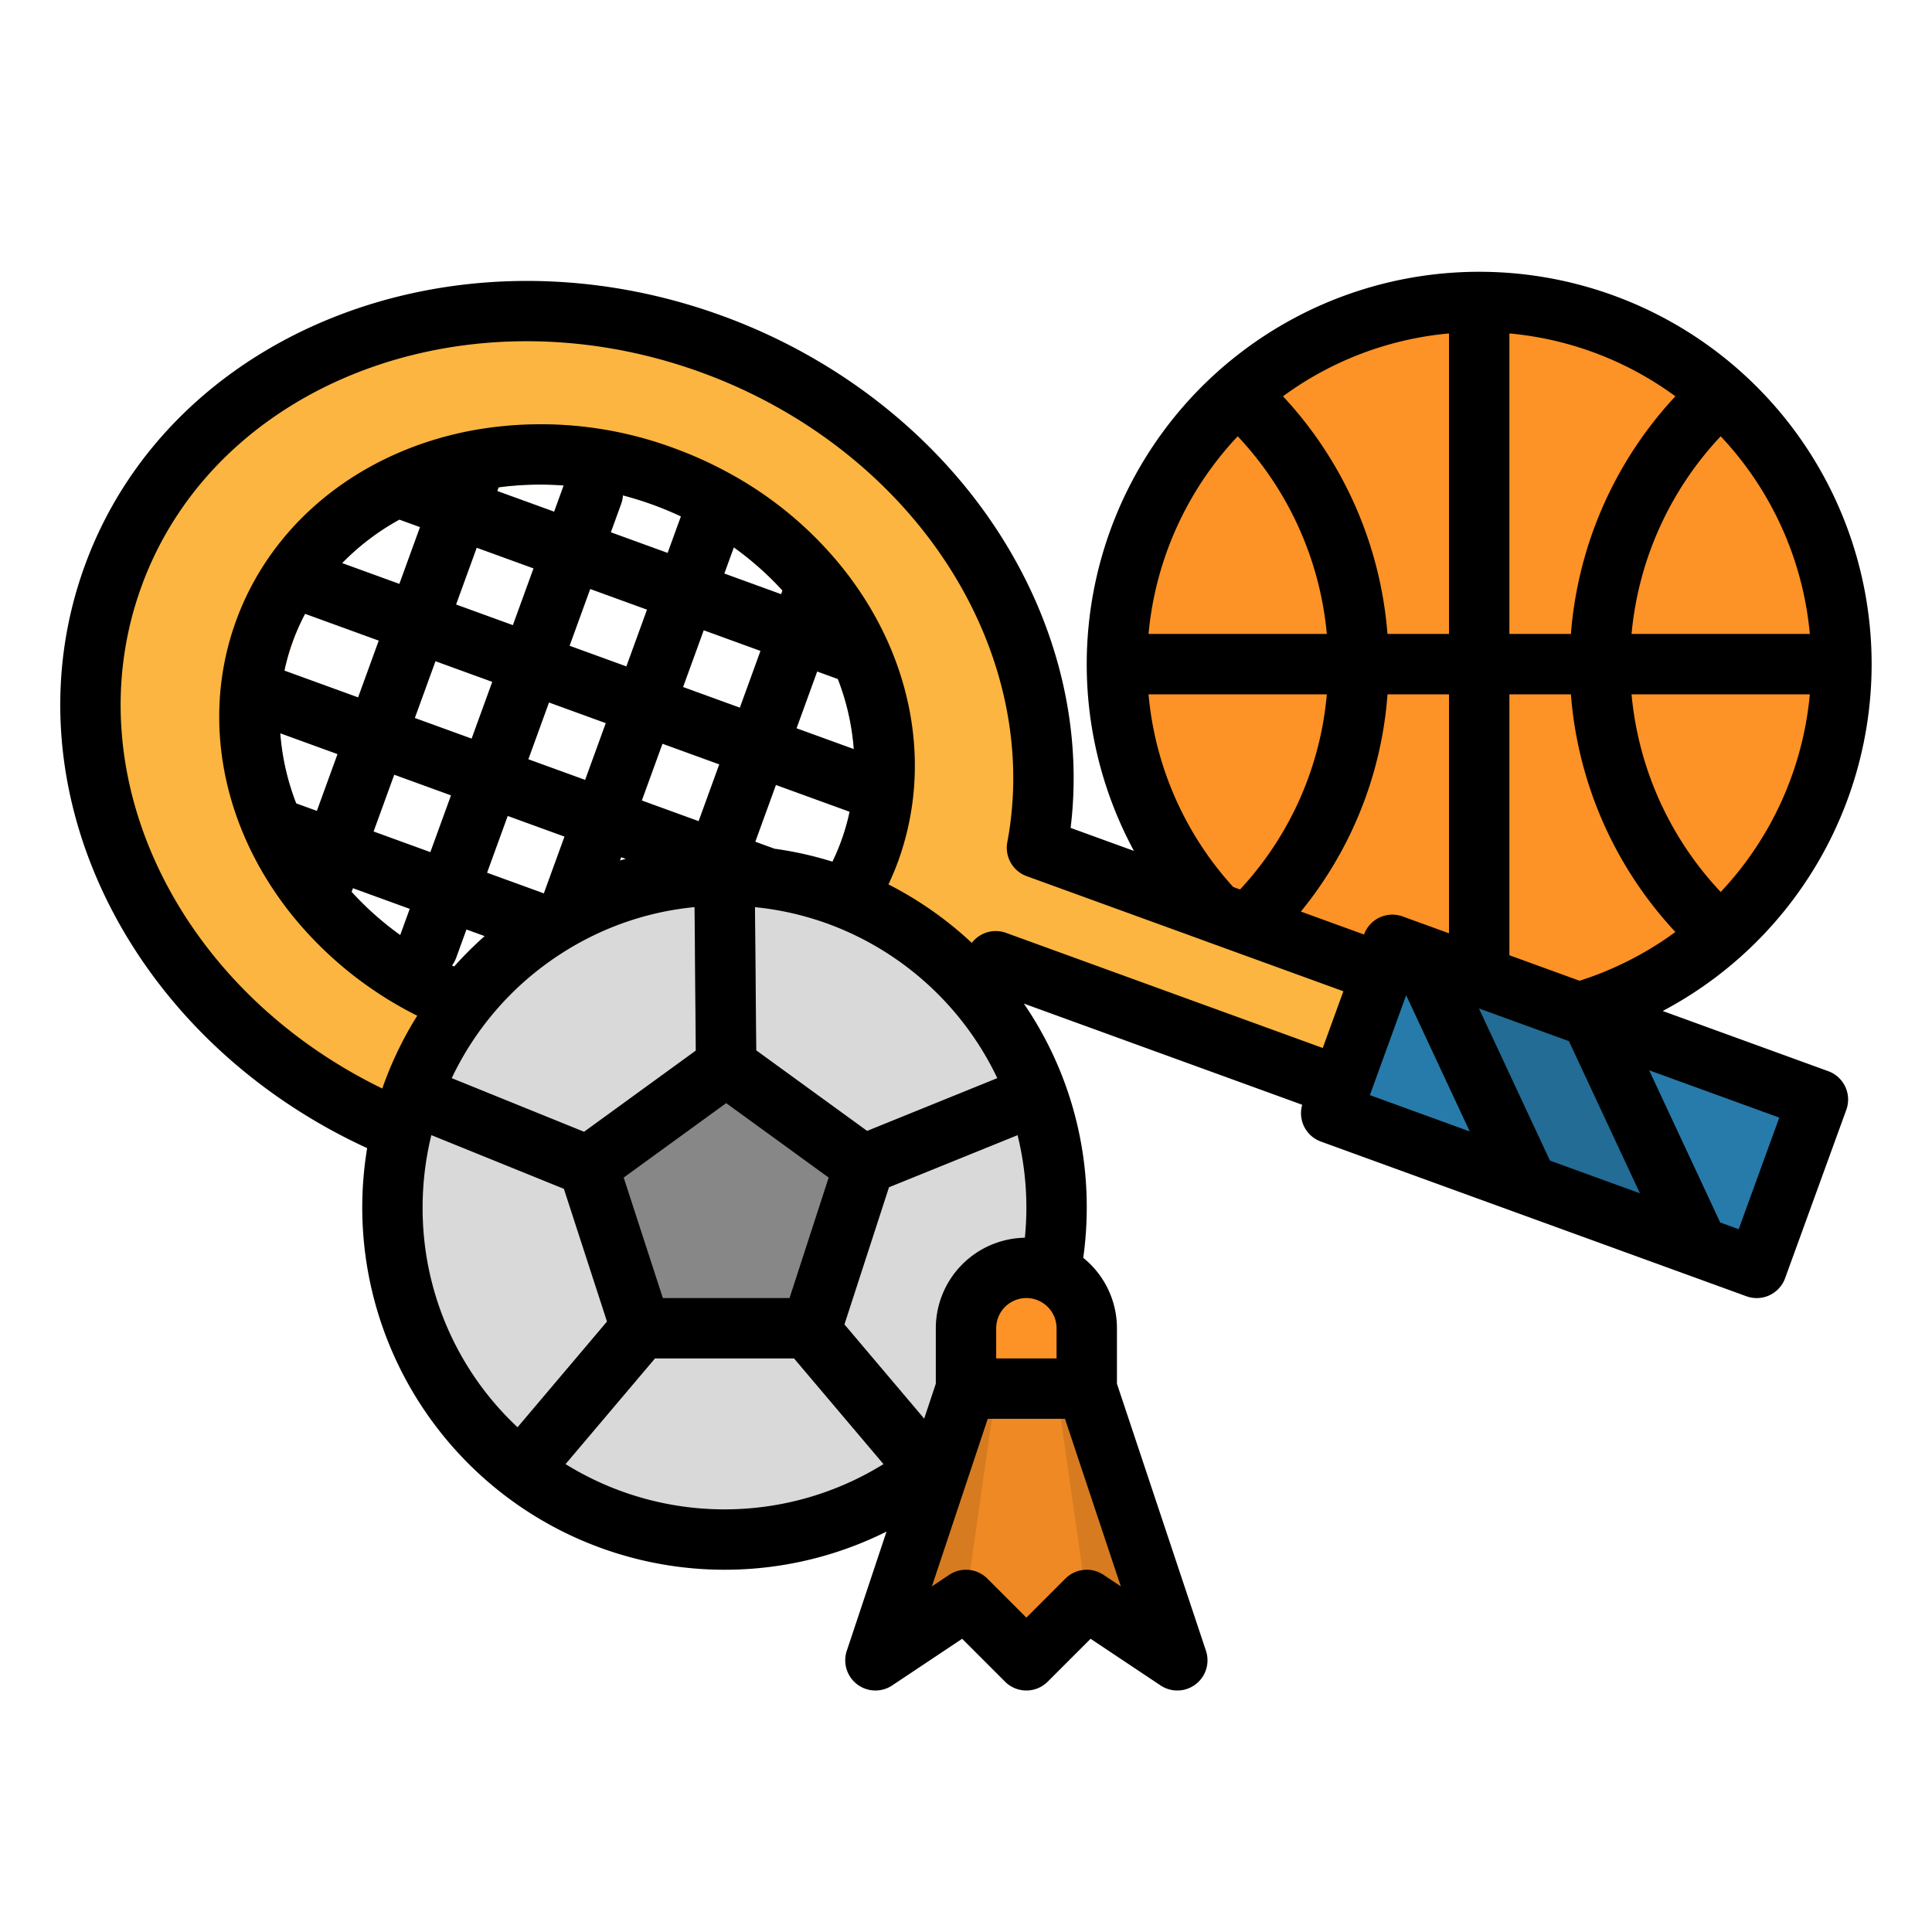
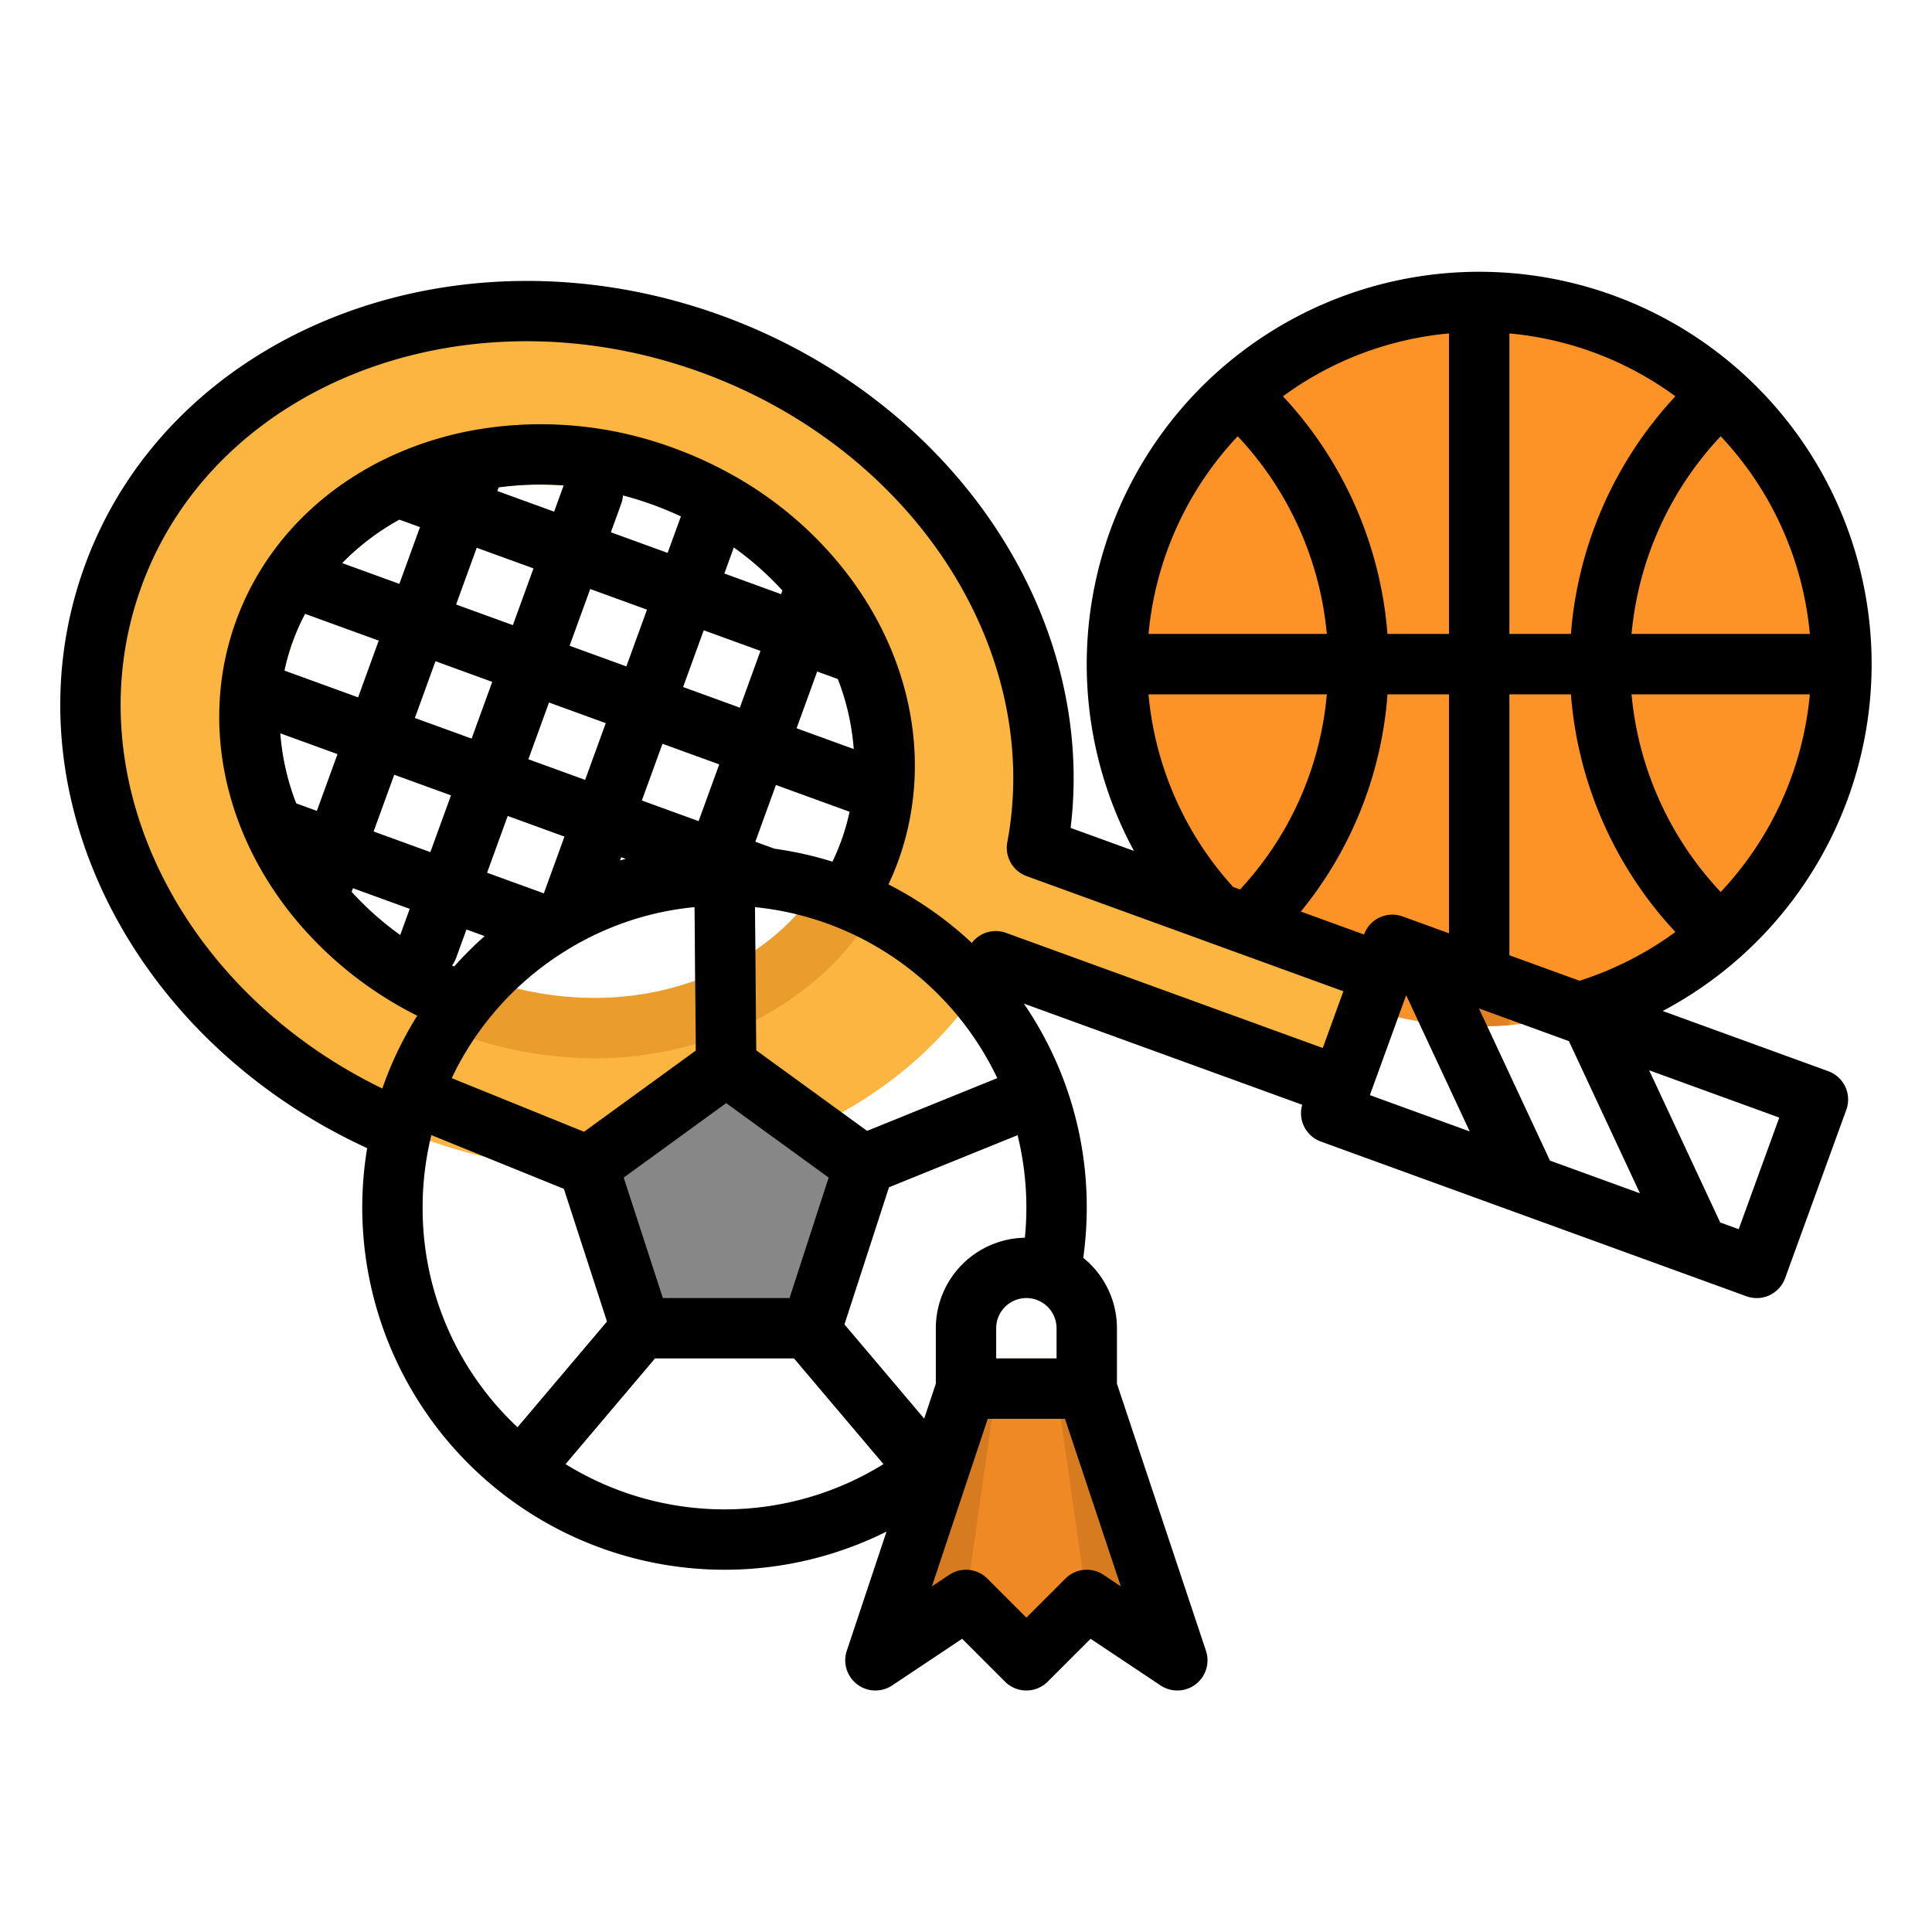
<svg xmlns="http://www.w3.org/2000/svg" height="512" viewBox="0 0 512 512" width="512">
  <g id="filled_outline" data-name="filled outline">
    <path d="m488 176q0 4.035-.34 8a95.966 95.966 0 0 1 -87.66 87.66q-3.96.345-8 .34t-8-.34a95.352 95.352 0 0 1 -49.76-18.97c-2.17-1.64-4.26-3.36-6.28-5.18-1.97-1.77-3.87-3.61-5.69-5.54a95.544 95.544 0 0 1 -25.93-57.97q-.345-3.96-.34-8t.34-8a95.531 95.531 0 0 1 25.89-57.93q2.745-2.91 5.73-5.58c2.02-1.82 4.11-3.54 6.28-5.18a95.352 95.352 0 0 1 49.76-18.97q3.96-.345 8-.34t8 .34a95.352 95.352 0 0 1 49.76 18.97c2.17 1.64 4.26 3.36 6.28 5.18 1.99 1.79 3.91 3.65 5.74 5.6a95.548 95.548 0 0 1 25.88 57.91q.345 3.96.34 8z" fill="#fd9226" />
    <path d="m487.66 184h-55.29a88.134 88.134 0 0 0 29.37 57.96 94.64 94.64 0 0 1 -11.99 10.73 104.108 104.108 0 0 1 -33.44-68.69h-16.31v87.66q-3.96.345-8 .34t-8-.34v-87.66h-16.31a104.165 104.165 0 0 1 -33.45 68.69c-2.17-1.64-4.26-3.36-6.28-5.18-1.97-1.77-3.87-3.61-5.69-5.54l.4-.38a88.141 88.141 0 0 0 28.96-57.59h-55.29q-.345-3.96-.34-8t.34-8h55.29a88.141 88.141 0 0 0 -28.96-57.59l-.44-.34q2.745-2.91 5.73-5.58c2.02-1.82 4.11-3.54 6.28-5.18a104.165 104.165 0 0 1 33.45 68.69h16.31v-87.66q3.96-.345 8-.34t8 .34v87.66h16.31a104.165 104.165 0 0 1 33.45-68.69c2.17 1.64 4.26 3.36 6.28 5.18 1.99 1.79 3.91 3.65 5.74 5.6l-.45.32a88.141 88.141 0 0 0 -28.96 57.59h55.29q.345 3.96.34 8t-.34 8z" fill="#e08122" />
    <path d="m274.809 224.667c10.2-54.042-25.672-111.478-86.276-133.507-66.439-24.151-137.433 3.399-158.561 61.533s15.6 124.839 82.037 148.99c60.6 22.029 124.986 1.036 151.868-46.942l91.451 33.243 10.932-30.075zm-44.339.907c-14.087 38.756-61.414 57.126-105.707 41.026s-68.779-60.571-54.691-99.327 61.415-57.122 105.707-41.022 68.779 60.567 54.691 99.323z" fill="#fbb540" />
-     <path d="m481.68 291.29-16.22 44.61-15.54-5.65-45.11-16.39-52.13-18.95 16.22-44.62 7.52 2.74z" fill="#277baa" />
-     <path d="m449.92 330.25-45.11-16.39-28.39-60.83 45.11 16.4z" fill="#226c95" />
    <path d="m157.485 280.451a103.86 103.86 0 0 1 -35.456-6.337c-23.243-8.448-42.248-24.368-53.512-44.827-11.459-20.811-13.577-43.807-5.963-64.751 15.571-42.84 67.591-63.389 115.959-45.807 48.367 17.581 75.049 66.738 59.476 109.578-7.613 20.944-24 37.212-46.151 45.807a94.854 94.854 0 0 1 -34.353 6.337zm-14.365-152.027c-29.594 0-56.1 15.627-65.529 41.578-6.014 16.544-4.259 34.858 4.941 51.568 9.4 17.062 25.364 30.383 44.964 37.507s40.395 7.168 58.554.121c17.783-6.9 30.888-19.813 36.9-36.357 12.559-34.549-9.829-74.508-49.906-89.075a87.664 87.664 0 0 0 -29.924-5.342z" fill="#ea9d2d" />
-     <circle cx="192" cy="320" fill="#d9d9d9" r="88" />
    <path d="m225.916 318.542 51.254-20.772a87.31 87.31 0 0 0 -5.44-15.05l-50.664 20.524-20.647-15-.419-55.884q-3.945-.36-8-.36l-2.02.02c-2.01.05-4.01.16-5.98.34l.418 55.924-20.91 15.193-51.238-20.757a87.31 87.31 0 0 0 -5.44 15.05l52.284 21.19 7.828 24.092-34.952 41.3a87.98 87.98 0 0 0 12.65 9.83l35.691-42.182h23.338l35.691 42.18a87.98 87.98 0 0 0 12.65-9.83l-34.3-40.535z" fill="#878787" />
-     <path d="m256 368-24 72 24-16 16 16 16-16 24 16-24-72v-8h-32z" fill="#ee8924" />
+     <path d="m256 368-24 72 24-16 16 16 16-16 24 16-24-72v-8h-32" fill="#ee8924" />
    <path d="m264 368-8 56-24 16 24-72z" fill="#d67b20" />
    <path d="m280 368 8 56 24 16-24-72z" fill="#d67b20" />
-     <path d="m272 336a16 16 0 0 1 16 16v16a0 0 0 0 1 0 0h-32a0 0 0 0 1 0 0v-16a16 16 0 0 1 16-16z" fill="#fd9226" />
    <path d="m461.328 98.491a104.014 104.014 0 0 0 -160.821 127.009l-16.785-6.1c3.232-26.3-3.323-53.669-18.759-77.8-16.754-26.187-42.927-46.77-73.7-57.954-70.482-25.618-146.208 4.13-168.813 66.315-21.286 58.562 11.472 125.148 74.85 154.309a96.717 96.717 0 0 0 -1.3 15.73 96.044 96.044 0 0 0 138.937 85.89l-10.527 31.58a8 8 0 0 0 12.028 9.186l18.542-12.362 11.363 11.363a8 8 0 0 0 11.314 0l11.363-11.363 18.542 12.362a8 8 0 0 0 12.028-9.186l-23.59-70.77v-14.7a23.962 23.962 0 0 0 -8.927-18.658 96.839 96.839 0 0 0 .927-13.342 95.365 95.365 0 0 0 -16.673-54.041l73.773 26.816a7.993 7.993 0 0 0 4.94 9.748l112.78 41a8 8 0 0 0 10.252-4.786l16.217-44.614a8 8 0 0 0 -4.785-10.252l-43.87-15.947a103.982 103.982 0 0 0 20.694-169.433zm-61.328 69.509v-79.636a87.732 87.732 0 0 1 44 16.659 104.2 104.2 0 0 0 -27.688 62.977zm15.777 107.908 18.823 40.328-23.846-8.668-18.824-40.328zm-44.05-33.036a8 8 0 0 0 -10.252 4.785l-16.741-6.085a102.771 102.771 0 0 0 22.966-57.572h16.3v63.333zm-44.916-7.812a87.456 87.456 0 0 1 -22.443-51.06h47.259a87.019 87.019 0 0 1 -23 51.718zm40.877-67.06a104.233 104.233 0 0 0 -27.688-62.978 87.722 87.722 0 0 1 44-16.658v79.636zm88.312-52.383a88.118 88.118 0 0 1 23.627 52.383h-47.254a88.178 88.178 0 0 1 23.627-52.383zm-127.989 0a88.2 88.2 0 0 1 23.615 52.383h-47.253a88.118 88.118 0 0 1 23.633-52.383zm-290.523 39.806c19.59-53.893 86.119-79.349 148.31-56.744 27.488 9.991 50.816 28.3 65.686 51.54 14.558 22.756 20.05 48.669 15.464 72.968a8 8 0 0 0 5.129 9l47.115 17.12c.095.038.19.075.286.11l36.53 13.277-5.464 15.033-83.932-30.507a7.992 7.992 0 0 0 -9.075 2.655 96.631 96.631 0 0 0 -22.092-15.5c.931-1.99 1.794-4.011 2.542-6.073 9.422-25.9 3.7-55.27-15.309-78.564a99.471 99.471 0 0 0 -28.378-23.758 106.379 106.379 0 0 0 -15.784-7.249 101.6 101.6 0 0 0 -53.6-4.619l-.174.031c-29.533 5.661-52.779 24.5-62.182 50.393-9.422 25.911-3.7 55.281 15.306 78.558a100.336 100.336 0 0 0 32.707 26.078 95.406 95.406 0 0 0 -8.876 18.209c-.131.362-.251.728-.378 1.092-54.08-26.286-81.957-83.18-63.831-133.05zm234.512 164.577c0 2.684-.134 5.36-.4 8.01a24.024 24.024 0 0 0 -23.6 23.99v14.7l-3.088 9.264-21.13-24.964 11.818-36.38 34.064-13.8a80.034 80.034 0 0 1 2.336 19.18zm8 40h-16v-8a8 8 0 0 1 16 0zm-125.232-60.062-35.061-14.207a79.989 79.989 0 0 1 29.611-33.394q2.521-1.606 5.063-2.951a78.732 78.732 0 0 1 29.693-8.992l.337 38.007zm-34.416-43.8c-.19-.089-.376-.184-.566-.273a7.993 7.993 0 0 0 1.1-2.025l2.731-7.515 4.819 1.752a95.951 95.951 0 0 0 -8.084 8.059zm-46.074-61.8 15.162 5.511-5.467 15.042-5.479-1.994a64.777 64.777 0 0 1 -4.216-18.562zm30.2 10.977 15.039 5.466-5.468 15.042-15.039-5.469zm117.569-25.361a64.778 64.778 0 0 1 4.215 18.556l-15.162-5.51 5.465-15.037zm-25.981 7.58-15.037-5.466 5.466-15.037 15.036 5.466zm-20.5 9.572 15.038 5.466-5.465 15.037-15.039-5.47zm-20.5 9.571-15.041-5.467 5.466-15.038 15.041 5.468zm10.926-30.077-15.041-5.467 5.466-15.037 15.041 5.467zm-30.078-10.933-15.043-5.467 5.465-15.037 15.044 5.468zm-5.466 15.033-5.466 15.037-15.04-5.467 5.464-15.038zm4.1 35.54 15.041 5.467-5.468 15.042-15.041-5.467zm30.077 10.933 1.192.432c-.5.142-1.006.281-1.506.432zm40.63-2.256-5.088-1.85 5.465-15.036 19.519 7.095a57.377 57.377 0 0 1 -4.543 13.222 95.518 95.518 0 0 0 -15.348-3.427zm1.745-67.46-15.038-5.466 2.517-6.923a82.673 82.673 0 0 1 12.876 11.415zm-30.074-10.932-15.041-5.467 2.733-7.519a8.016 8.016 0 0 0 .465-2.252q4.011 1.052 7.964 2.481c2.514.914 4.982 1.95 7.4 3.078zm-30.078-10.933-15.048-5.469.352-.971a82.83 82.83 0 0 1 17.214-.5zm-41.014 2.116 5.466 1.986-5.465 15.038-15.155-5.508a64.83 64.83 0 0 1 15.152-11.516zm-28.244 32.292a57.467 57.467 0 0 1 3.259-7.327l19.52 7.1-5.469 15.035-19.52-7.095a57.453 57.453 0 0 1 2.21-7.713zm15.946 65.387 15.046 5.469-2.524 6.944a83.041 83.041 0 0 1 -12.874-11.444zm82.126 108.613-10.375-31.928 27.16-19.733 27.16 19.733-10.375 31.928zm54.145-44.294-29.395-21.357-.337-37.943c.739.074 1.477.154 2.207.249a79.464 79.464 0 0 1 19.111 4.916 80.347 80.347 0 0 1 42.907 40.157zm-117.807 20.294a80.179 80.179 0 0 1 2.186-18.647c.042-.18.092-.36.136-.54l35.106 14.224 11.436 35.2-23.7 28.008a79.4 79.4 0 0 1 -25.164-58.245zm37.864 68 23.7-28h36.881l23.7 28a79.979 79.979 0 0 1 -84.273 0zm142.574 29.344a8 8 0 0 0 -10.095 1l-10.343 10.343-10.343-10.344a8 8 0 0 0 -10.095-1l-4.6 3.066 14.8-44.41h20.468l14.8 44.41zm80.209-153.587 16.843 36.081-26.462-9.619zm88.124 61.991-4.9-1.782-18.826-40.328 34.479 12.533zm-60.771-72.599v-69.149h16.312a104.1 104.1 0 0 0 27.688 62.98 88.4 88.4 0 0 1 -25.4 12.931zm56-16.766a88.085 88.085 0 0 1 -23.628-52.383h47.254a88.178 88.178 0 0 1 -23.626 52.383z" />
  </g>
</svg>